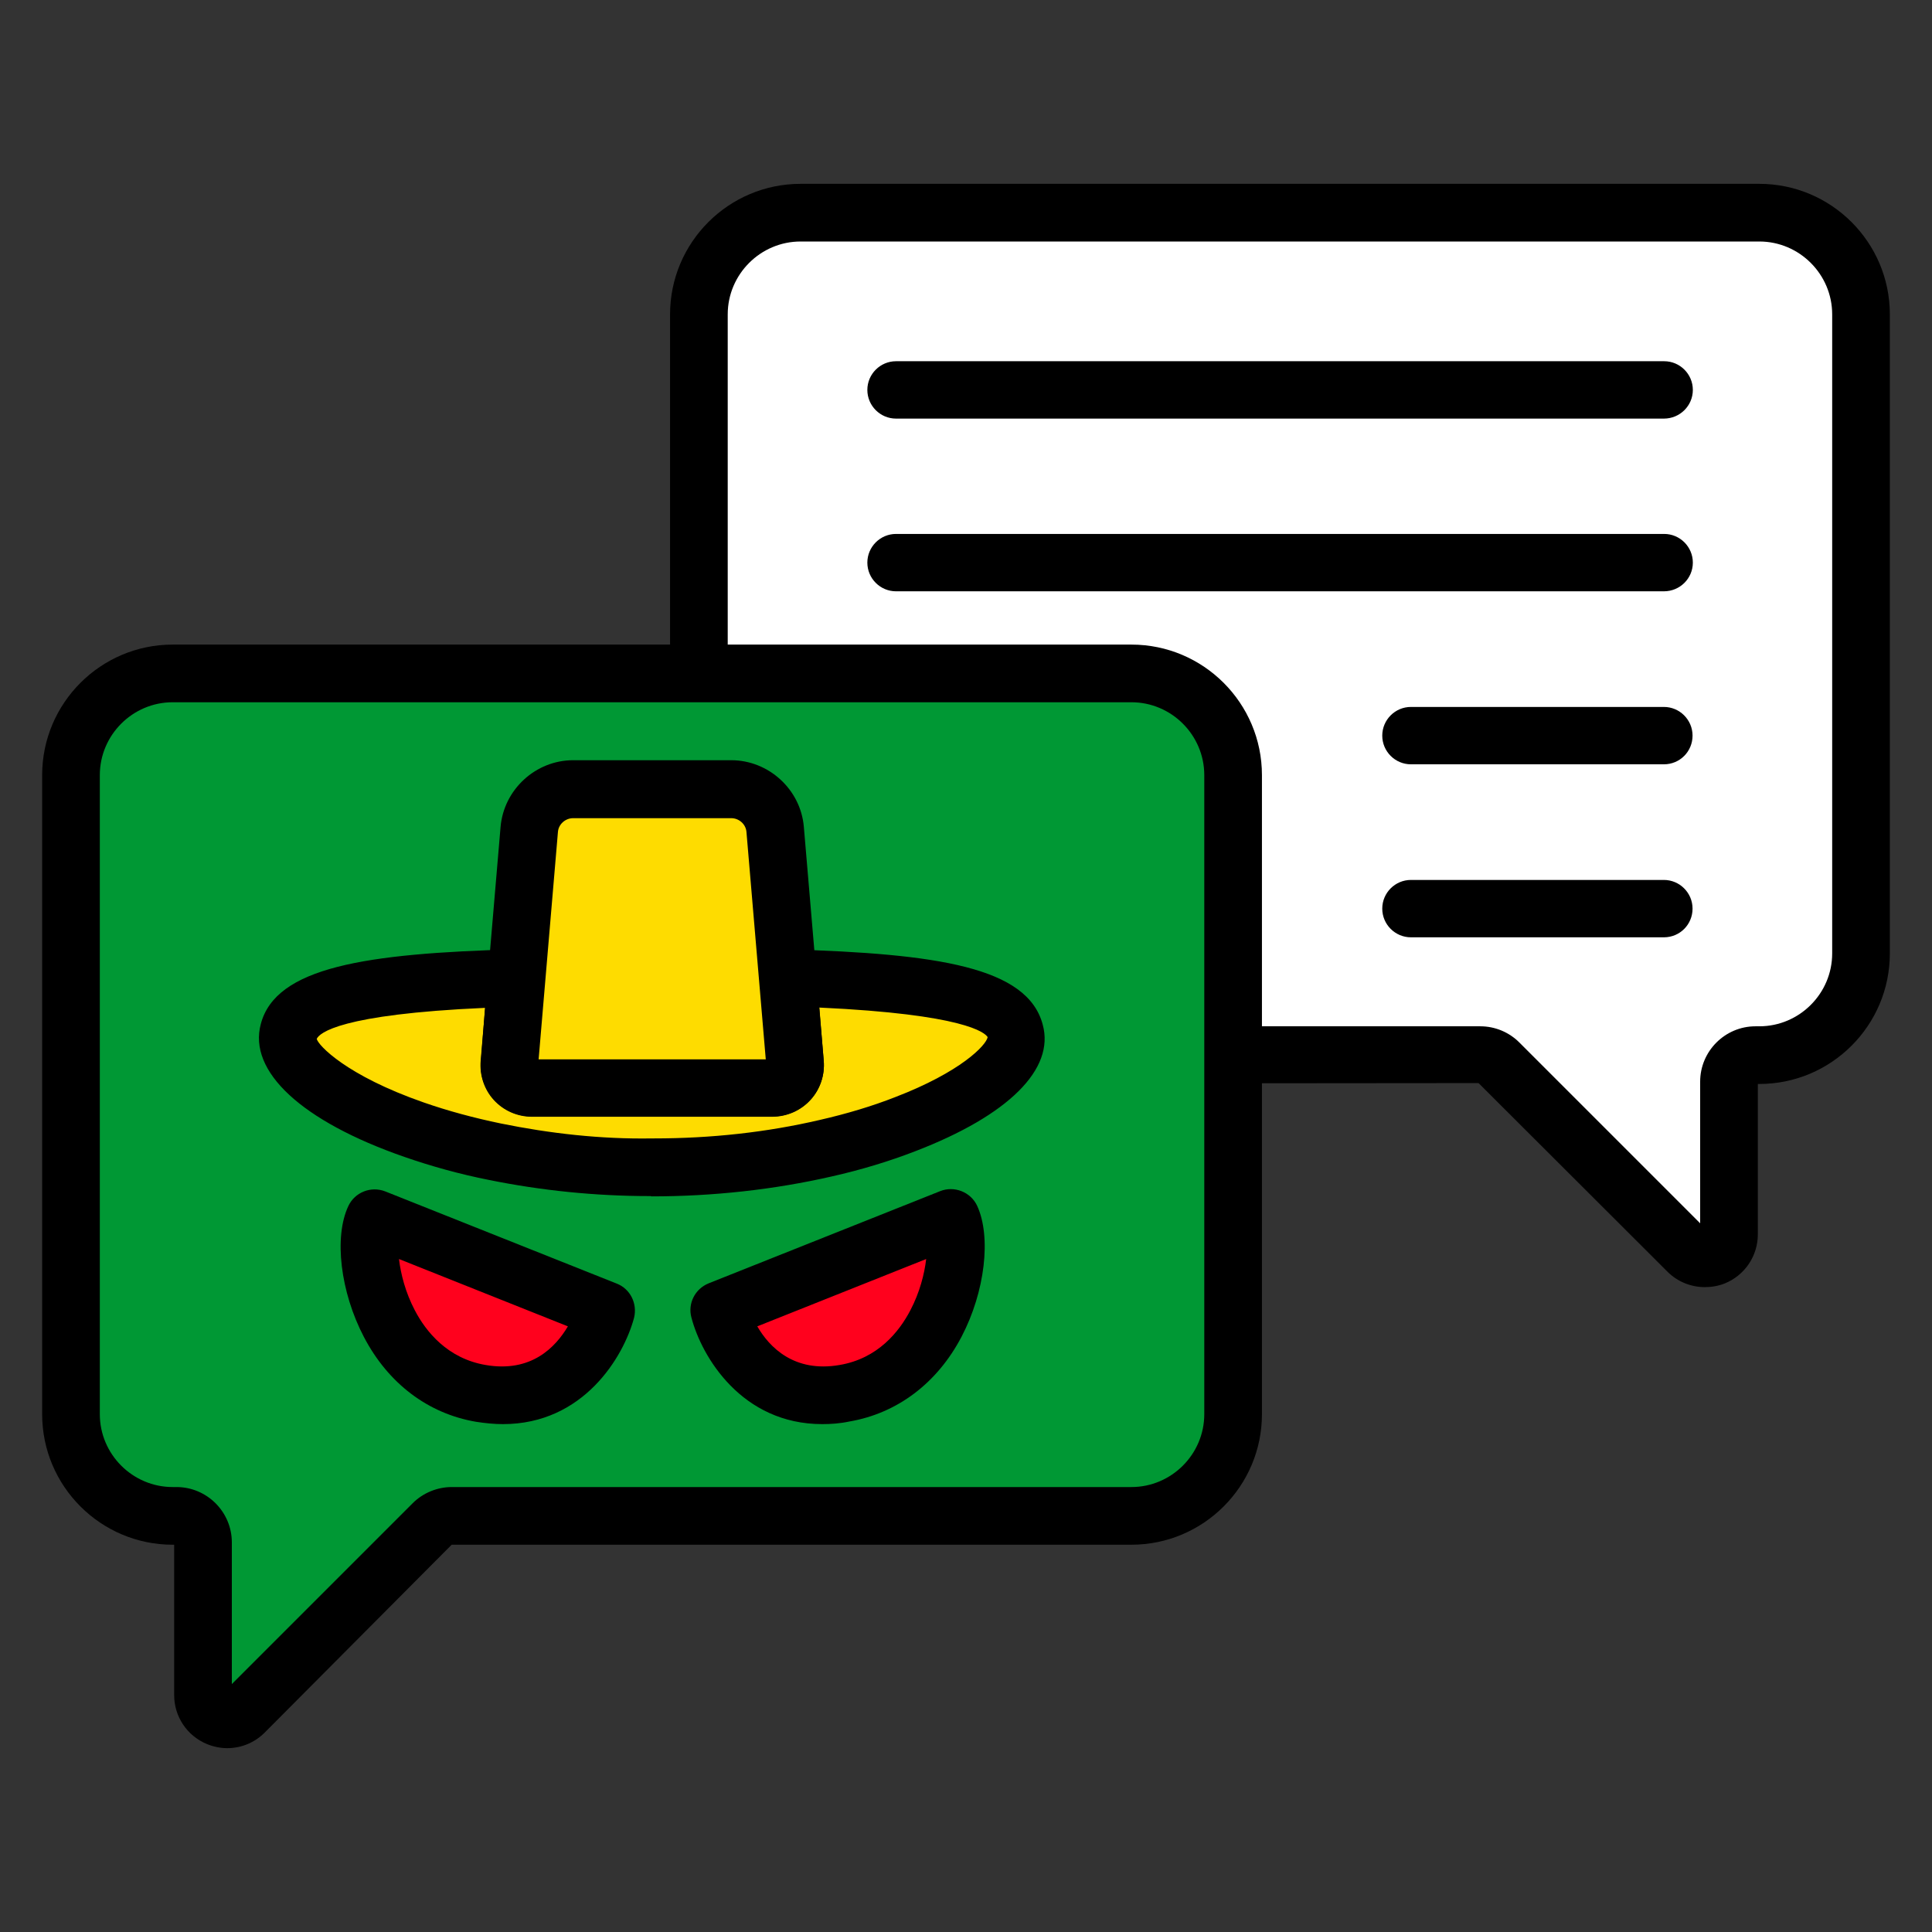
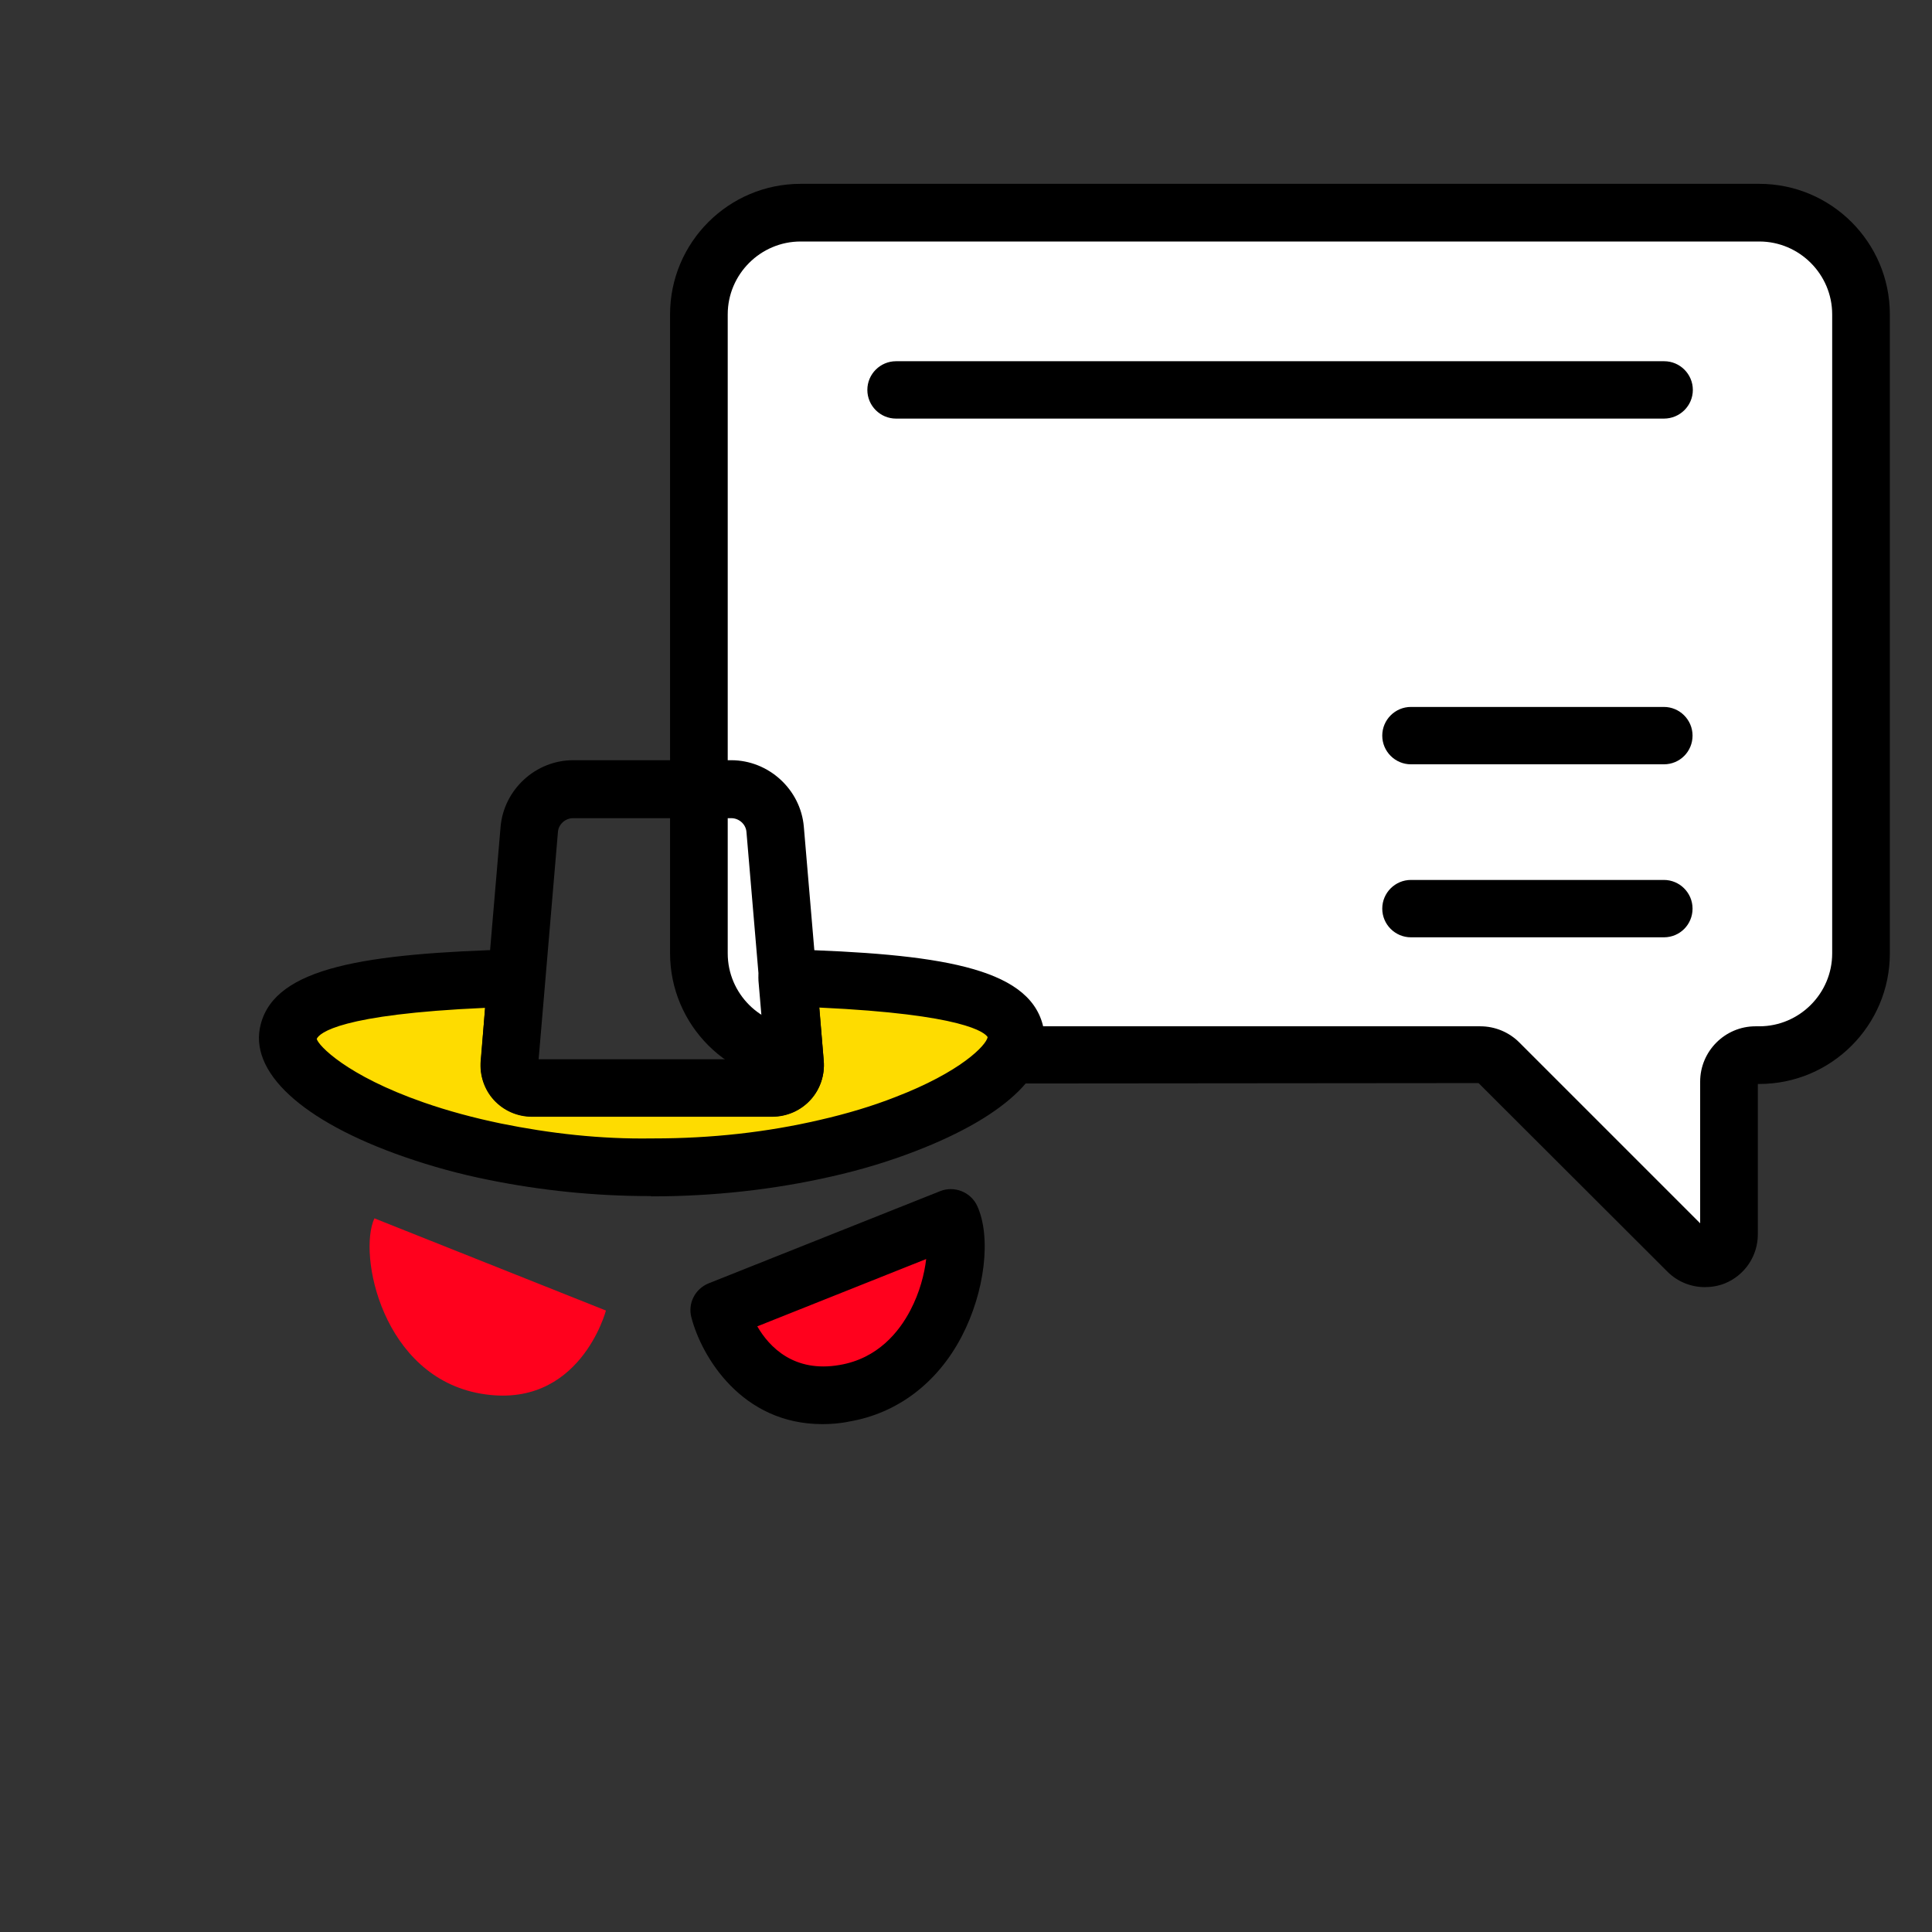
<svg xmlns="http://www.w3.org/2000/svg" id="Layer_1" enable-background="new 0 0 66 66" viewBox="0 0 66 66">
  <rect x="0" y="0" width="66" height="66" fill="#333333" stroke="none" />
  <g>
    <g>
      <g>
        <g>
          <path d="m23.88 10.74v21.83c0 1.92 1.56 3.47 3.47 3.47h23.22c.24 0 .47.1.64.26l6.45 6.45c.52.52 1.41.15 1.41-.58v-5.23c0-.5.4-.9.9-.9h.13c1.92 0 3.47-1.56 3.47-3.47v-21.83c0-1.92-1.56-3.47-3.47-3.47h-32.75c-1.92-.01-3.47 1.55-3.47 3.47z" fill="#fff" />
        </g>
        <g>
          <path d="m58.24 43.97c-.47 0-.93-.18-1.28-.53l-6.45-6.44-23.16.02c-2.46 0-4.46-2-4.46-4.46v-21.82c0-2.46 2-4.46 4.46-4.46h32.75c2.46 0 4.46 2 4.46 4.46v21.83c0 2.46-2 4.46-4.46 4.46h-.05v5.14c0 .73-.44 1.39-1.12 1.67-.22.09-.46.13-.69.13zm-30.89-35.72c-1.37 0-2.49 1.12-2.49 2.49v21.83c0 1.37 1.12 2.49 2.49 2.49h23.22c.5 0 .98.2 1.33.55l6.18 6.18v-4.84c0-1.04.85-1.89 1.89-1.89h.13c1.37 0 2.49-1.12 2.49-2.49v-21.83c0-1.37-1.12-2.49-2.49-2.49z" />
        </g>
      </g>
      <g>
        <g>
-           <path d="m42.12 26.48v21.83c0 1.92-1.56 3.47-3.47 3.47h-23.22c-.24 0-.47.1-.64.26l-6.44 6.46c-.52.52-1.41.15-1.41-.58v-5.23c0-.5-.4-.9-.9-.9h-.14c-1.92 0-3.47-1.56-3.47-3.47v-21.84c0-1.92 1.56-3.47 3.47-3.47h32.75c1.92 0 3.47 1.56 3.47 3.47z" fill="#009834" />
-         </g>
+           </g>
        <g>
-           <path d="m7.76 59.72c-.23 0-.47-.05-.69-.14-.68-.28-1.12-.94-1.12-1.67v-5.14h-.05c-2.46 0-4.46-2-4.46-4.46v-21.83c0-2.46 2-4.46 4.46-4.46h32.75c2.46 0 4.46 2 4.46 4.46v21.83c0 2.46-2 4.46-4.46 4.46h-23.22l-6.39 6.42c-.35.35-.81.53-1.28.53zm-1.86-35.73c-1.37 0-2.49 1.12-2.49 2.49v21.83c0 1.37 1.12 2.49 2.49 2.49h.13c1.04 0 1.89.85 1.89 1.89v4.84l6.18-6.18c.35-.35.84-.55 1.33-.55h23.22c1.37 0 2.49-1.12 2.49-2.49v-21.83c0-1.37-1.12-2.49-2.49-2.49z" />
-         </g>
+           </g>
      </g>
      <g>
        <g>
          <path d="m56.84 14.3h-26.23c-.54 0-.98-.44-.98-.98s.44-.98.98-.98h26.24c.54 0 .98.44.98.98s-.44.98-.99.98z" />
        </g>
      </g>
      <g>
        <g>
-           <path d="m56.84 20.2h-26.23c-.54 0-.98-.44-.98-.98s.44-.98.98-.98h26.24c.54 0 .98.44.98.98s-.44.98-.99.98z" />
-         </g>
+           </g>
      </g>
      <g>
        <g>
          <path d="m56.84 26.11h-8.64c-.54 0-.98-.44-.98-.98s.44-.98.98-.98h8.64c.54 0 .98.44.98.98s-.43.98-.98.98z" />
        </g>
      </g>
      <g>
        <g>
          <path d="m56.84 32.02h-8.64c-.54 0-.98-.44-.98-.98s.44-.98.98-.98h8.64c.54 0 .98.44.98.98s-.43.98-.98.98z" />
        </g>
      </g>
    </g>
    <g>
      <g>
        <g>
          <g>
            <g>
              <g>
                <g>
                  <g>
                    <g>
                      <g>
                        <path d="m14.14 38.59c.83.29 1.76.55 2.77.75 1.61.33 3.42.53 5.37.53 2.18.01 4.19-.25 5.94-.65 1-.23 1.91-.51 2.71-.82 2.55-.98 4.01-2.25 3.76-3.16-.35-1.32-3.51-1.71-7.78-1.83l.11 1.22.14 1.71c.04.45-.32.84-.77.84h-8.21c-.46 0-.81-.39-.77-.84l.14-1.71.11-1.22c-4.27.12-7.43.51-7.78 1.83-.28.98 1.4 2.35 4.26 3.35z" fill="#fedc00" />
                      </g>
                      <g>
                        <path d="m22.2 40.86c-1.87 0-3.71-.19-5.49-.55-1.01-.2-1.98-.47-2.9-.79-3.51-1.22-5.34-2.92-4.9-4.54.51-1.94 3.57-2.41 8.7-2.55.26-.01.55.1.74.31.19.2.29.48.26.76l-.23 2.69h7.76l-.23-2.69c-.02-.28.07-.56.26-.76s.45-.32.74-.31c5.13.15 8.19.61 8.71 2.57.42 1.52-1.16 3.1-4.36 4.33-.88.34-1.83.63-2.85.86-1.97.45-4.05.68-6.16.68 0-.01-.03-.01-.05-.01zm-5.63-6.43c-4.96.22-5.66.86-5.75 1.06.05.22 1.01 1.25 3.65 2.17.83.29 1.72.53 2.64.72 1.67.34 3.41.54 5.17.51h.07c1.95 0 3.85-.21 5.65-.63.92-.21 1.79-.47 2.58-.78 2.24-.86 3.11-1.77 3.16-2.05-.09-.15-.78-.78-5.75-1.01l.15 1.82c.04.48-.12.97-.45 1.33s-.81.57-1.3.57h-8.21c-.5 0-.97-.21-1.3-.57s-.5-.85-.45-1.34z" />
                      </g>
                    </g>
                  </g>
                  <g>
                    <g>
-                       <path d="m17.4 36.33c-.04.45.32.84.77.84h8.21c.46 0 .81-.39.77-.84l-.14-1.71-.11-1.22-.43-5.07c-.07-.77-.72-1.37-1.5-1.37h-5.4c-.78 0-1.44.6-1.5 1.37l-.43 5.07-.11 1.22z" fill="#fedc00" />
-                     </g>
+                       </g>
                    <g>
                      <path d="m26.38 38.15h-8.21c-.5 0-.97-.21-1.3-.57s-.49-.85-.45-1.34l.68-7.99c.11-1.28 1.2-2.28 2.48-2.28h5.4c1.28 0 2.37 1 2.48 2.27l.68 8c.04.48-.12.97-.45 1.33-.34.38-.82.58-1.31.58zm-7.98-1.96h7.76l-.66-7.77c-.02-.26-.25-.47-.52-.47h-5.4c-.27 0-.5.21-.52.47z" />
                    </g>
                  </g>
                </g>
              </g>
            </g>
            <g>
              <g>
                <g>
                  <g>
                    <path d="m12.79 41.62 7.91 3.15s-.9 3.42-4.27 2.84-4.21-4.75-3.64-5.99z" fill="#ff011d" />
                  </g>
                  <g>
-                     <path d="m17.18 48.65c-.29 0-.6-.03-.92-.08-1.64-.28-3-1.31-3.83-2.9-.8-1.53-1.03-3.41-.53-4.47.22-.47.77-.69 1.26-.5l7.91 3.15c.46.18.71.68.59 1.17-.36 1.34-1.73 3.63-4.48 3.63zm-3.55-5.64c.06.51.22 1.14.54 1.75.38.73 1.12 1.65 2.42 1.87 1.56.27 2.39-.61 2.81-1.32z" />
-                   </g>
+                     </g>
                </g>
              </g>
              <g>
                <g>
                  <g>
                    <path d="m32.48 41.62-7.91 3.15s.9 3.42 4.27 2.84 4.22-4.75 3.64-5.99z" fill="#ff011d" />
                  </g>
                  <g>
                    <path d="m28.09 48.65c-2.75 0-4.12-2.3-4.47-3.64-.13-.48.12-.98.59-1.17l7.91-3.15c.48-.19 1.04.03 1.26.5.49 1.06.27 2.94-.53 4.47-.83 1.59-2.2 2.62-3.83 2.9-.33.07-.64.09-.93.09zm-2.22-3.34c.41.71 1.26 1.59 2.81 1.32 1.31-.22 2.04-1.14 2.42-1.87.32-.61.48-1.24.54-1.75z" />
                  </g>
                </g>
              </g>
            </g>
          </g>
        </g>
      </g>
    </g>
  </g>
</svg>